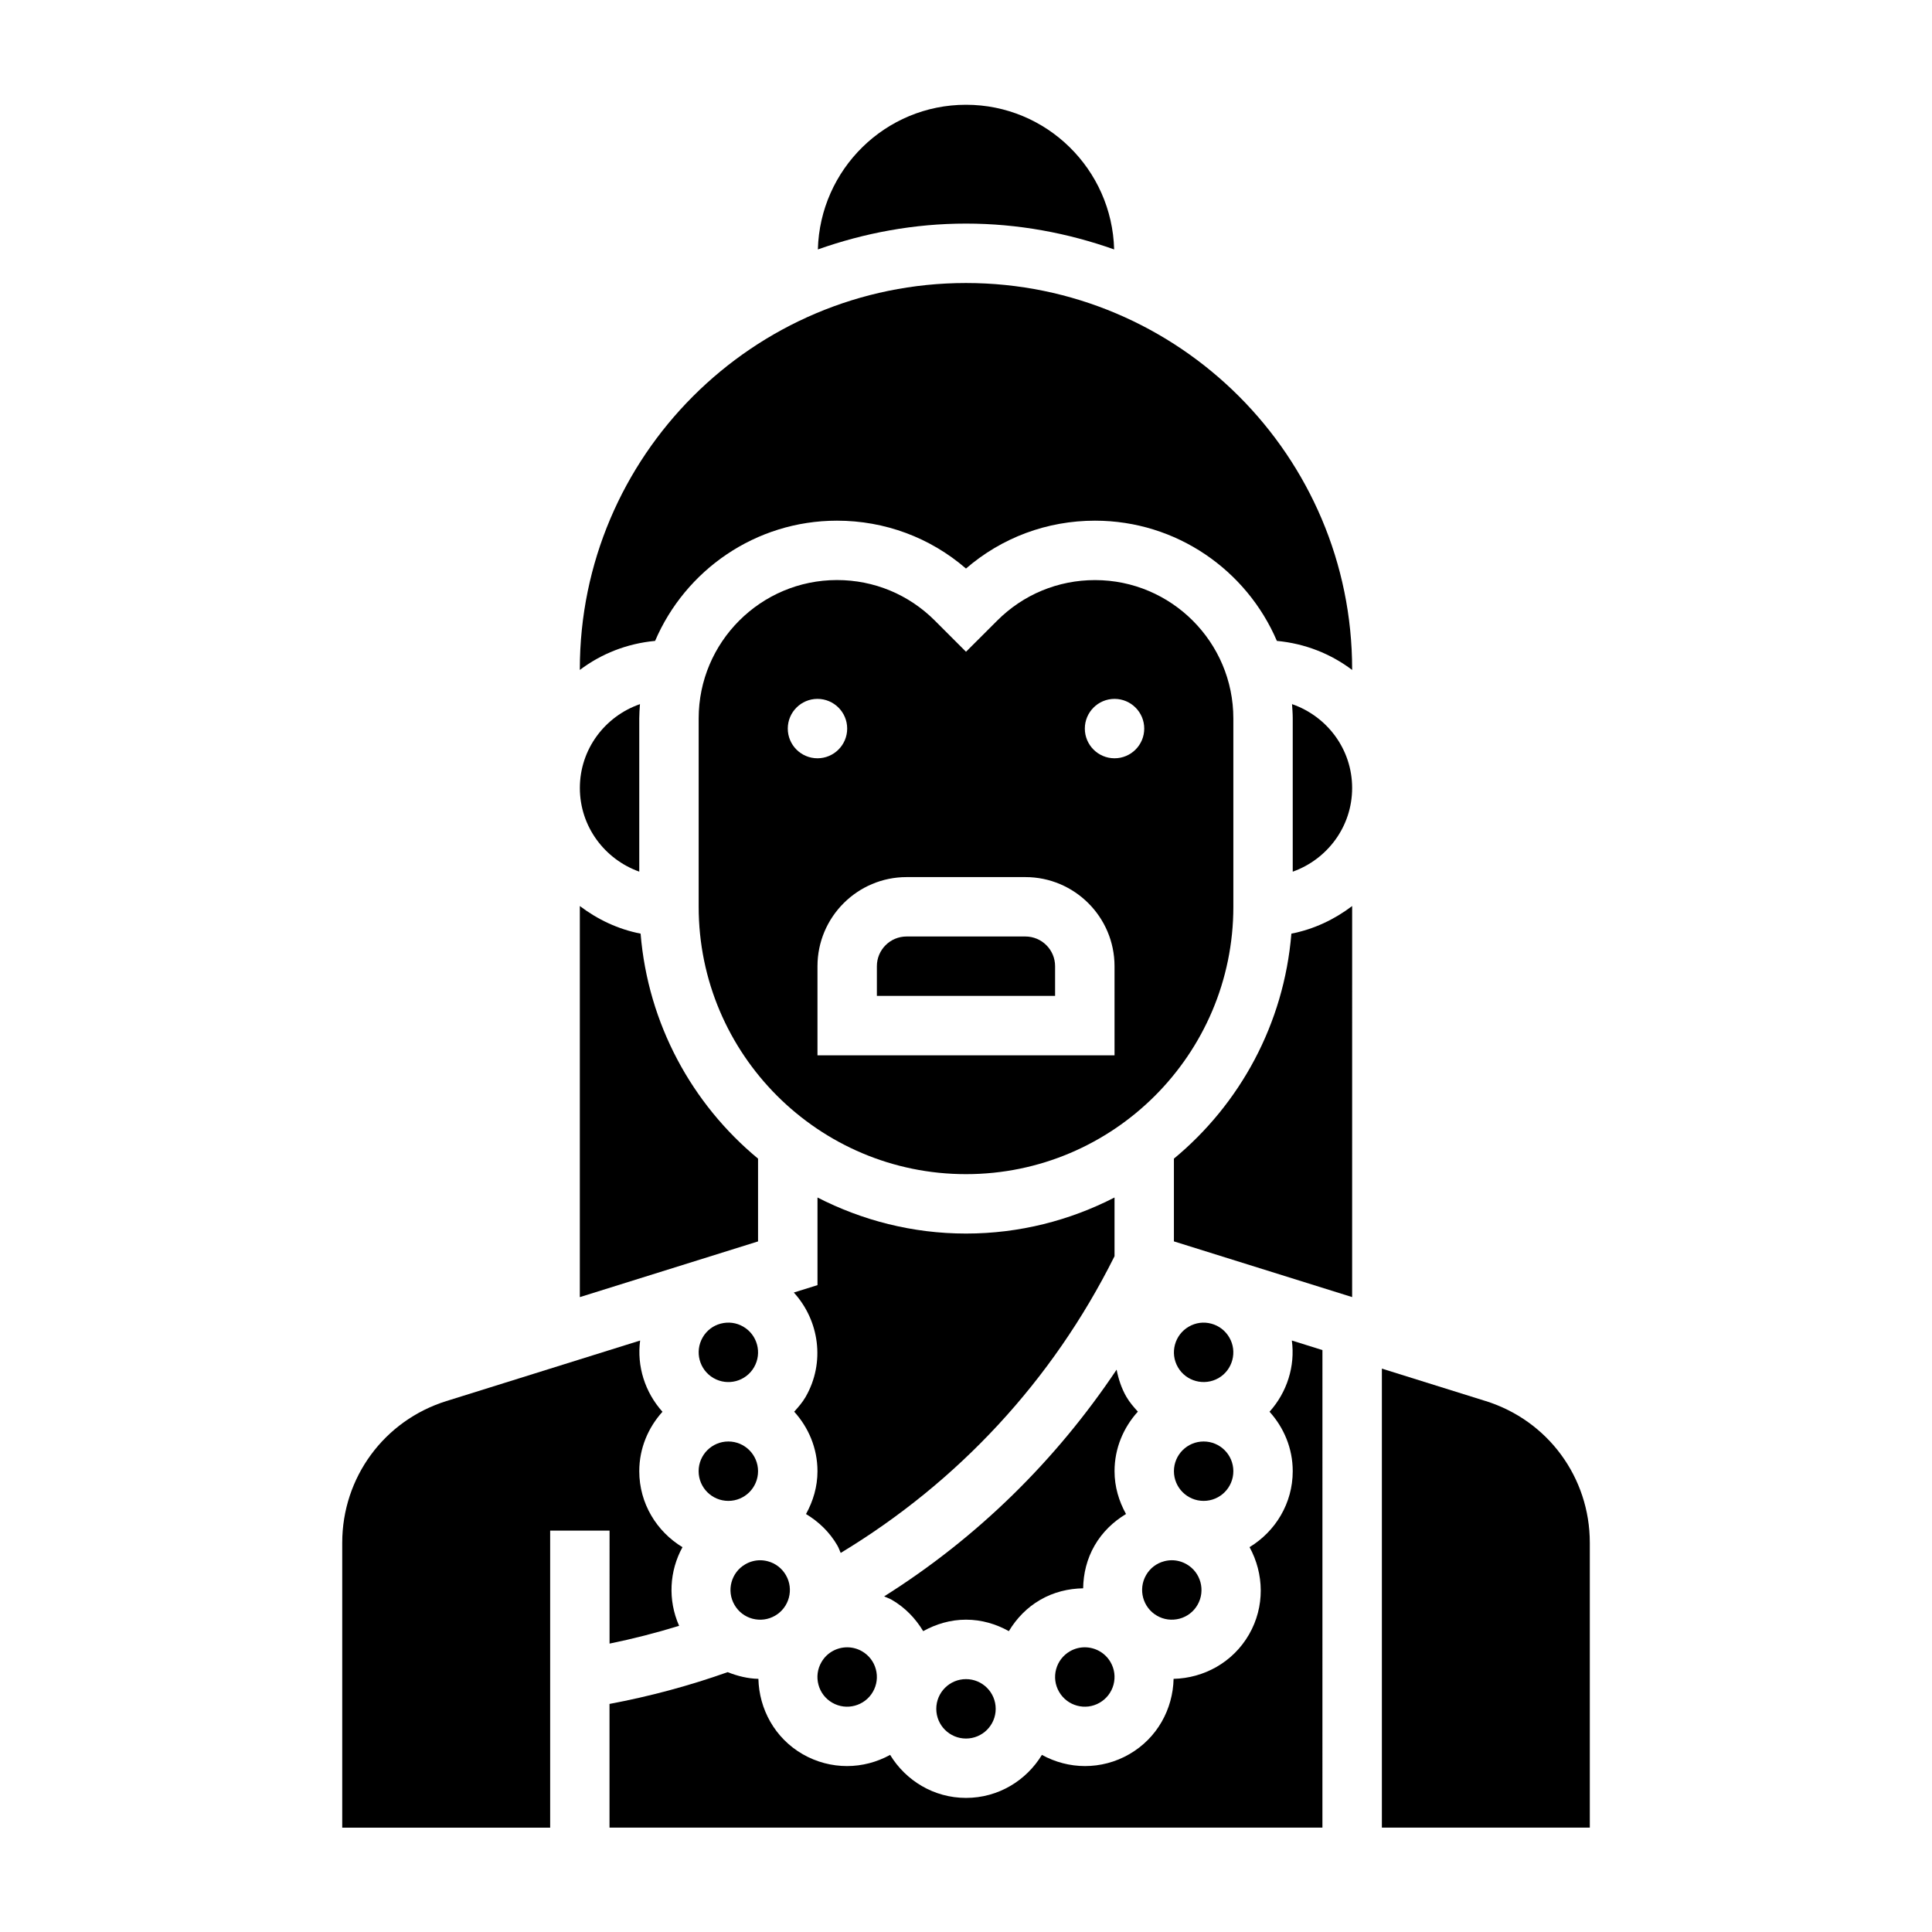
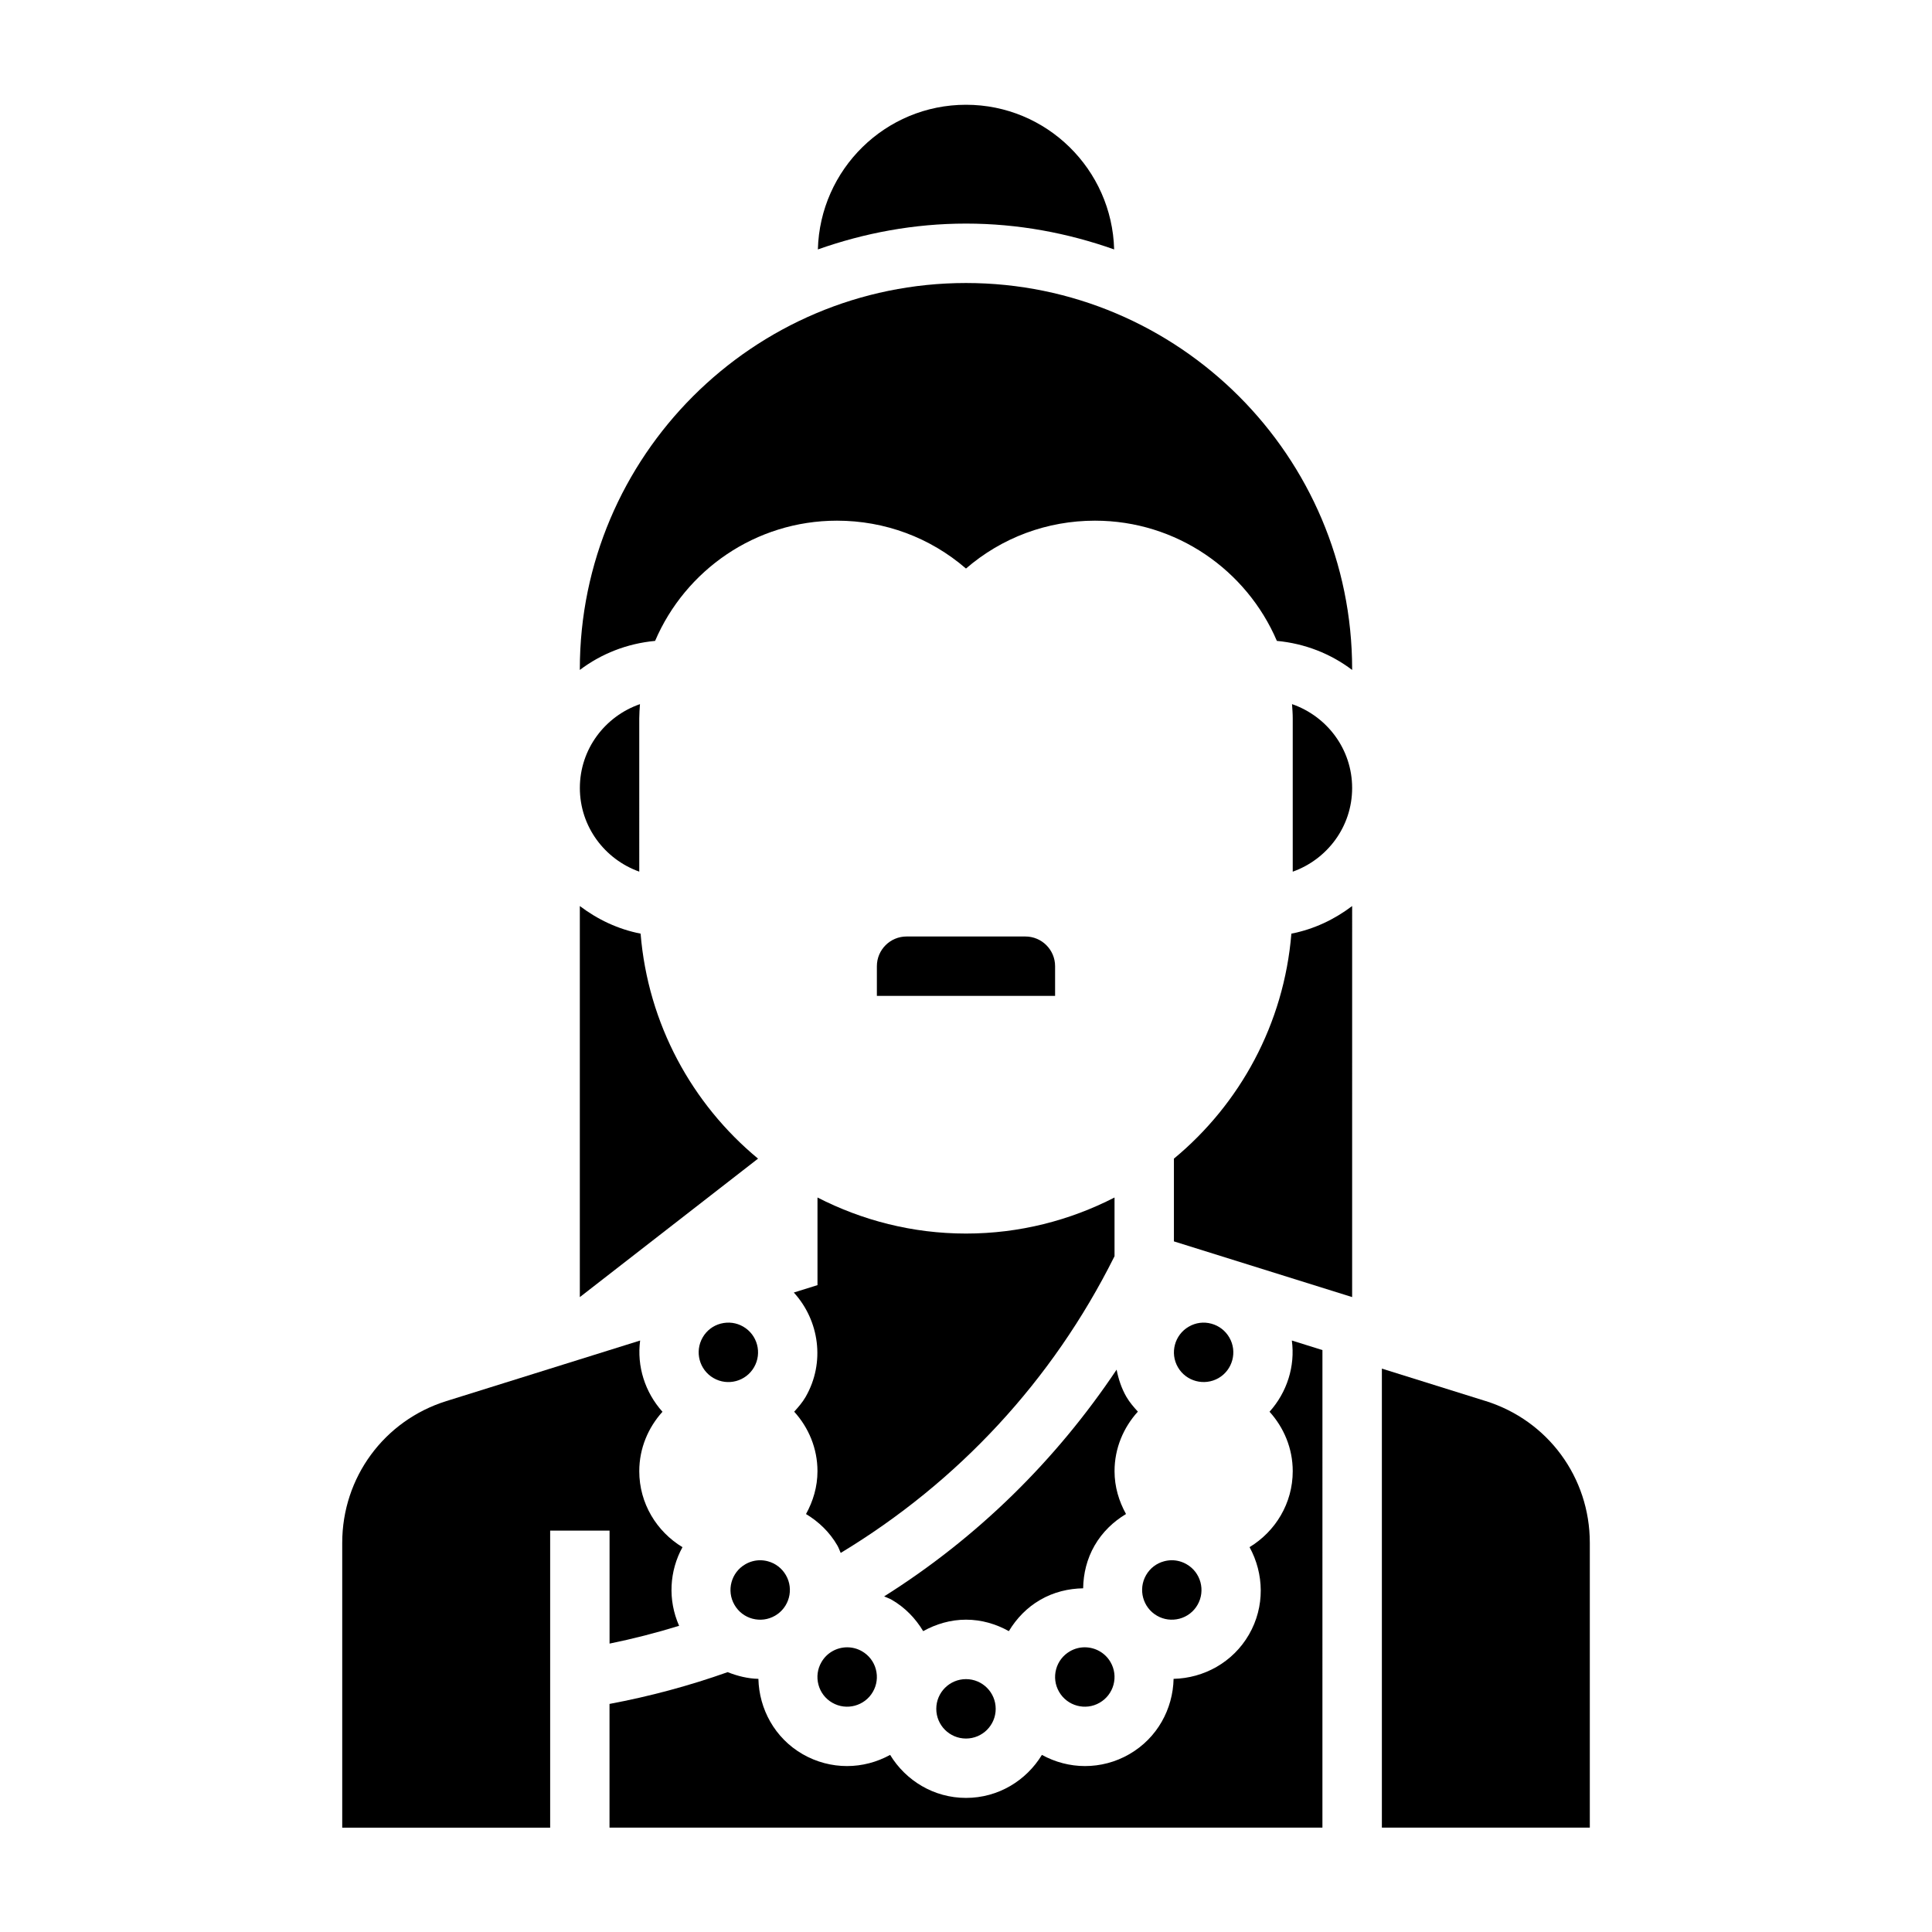
<svg xmlns="http://www.w3.org/2000/svg" fill="#000000" width="800px" height="800px" version="1.1" viewBox="144 144 512 512">
  <g>
    <path d="m415.74 392.18h-31.488c-4.344 0-7.871 3.527-7.871 7.871v7.871h47.23v-7.871c0-4.336-3.523-7.871-7.871-7.871z" />
    <path d="m454.55 557.48c-0.684 0-1.379 0.094-2.055 0.277-2.031 0.535-3.723 1.844-4.769 3.66-2.172 3.769-0.875 8.598 2.883 10.762 1.812 1.055 3.938 1.324 5.977 0.789 2.031-0.543 3.723-1.844 4.769-3.66 2.172-3.769 0.875-8.598-2.883-10.762-1.223-0.703-2.559-1.066-3.922-1.066z" />
-     <path d="m470.85 334.39c0-20.215-16.445-36.66-36.66-36.66-9.793 0-18.996 3.809-25.922 10.738l-8.266 8.254-8.266-8.266c-6.926-6.926-16.129-10.738-25.922-10.738-20.215 0-36.66 16.445-36.66 36.66v49.934c0 39.07 31.781 70.848 70.848 70.848 39.07 0 70.848-31.781 70.848-70.848zm-118.08 2.691c0-4.344 3.527-7.871 7.871-7.871s7.871 3.527 7.871 7.871-3.527 7.871-7.871 7.871-7.871-3.519-7.871-7.871zm86.594 86.59h-78.723v-23.617c0-13.02 10.598-23.617 23.617-23.617h31.488c13.02 0 23.617 10.598 23.617 23.617zm0-78.719c-4.344 0-7.871-3.527-7.871-7.871s3.527-7.871 7.871-7.871 7.871 3.527 7.871 7.871c0 4.352-3.527 7.871-7.871 7.871z" />
    <path d="m431.47 580.55c-1.332 0-2.684 0.34-3.922 1.055-1.82 1.055-3.125 2.746-3.668 4.769-0.543 2.031-0.27 4.148 0.789 5.977 2.164 3.754 6.984 5.07 10.754 2.883 1.82-1.055 3.117-2.746 3.668-4.769 0.543-2.039 0.27-4.156-0.789-5.984-1.457-2.519-4.109-3.93-6.832-3.93z" />
    <path d="m442.52 514.2c-1.332-2.305-2.117-4.754-2.606-7.227-16.137 24.121-36.934 44.547-61.605 60.086 0.668 0.309 1.363 0.527 2.016 0.906 3.512 2.031 6.297 4.922 8.328 8.305 3.387-1.875 7.219-3.039 11.352-3.039s7.965 1.156 11.352 3.039c2.039-3.387 4.816-6.281 8.336-8.305 3.582-2.07 7.477-2.977 11.352-3.047 0.062-3.871 0.977-7.777 3.047-11.359 2.031-3.512 4.922-6.297 8.312-8.328-1.875-3.387-3.039-7.211-3.039-11.352 0-6.086 2.379-11.594 6.18-15.785-1.094-1.203-2.172-2.43-3.023-3.894z" />
-     <path d="m470.85 533.88c0 4.348-3.523 7.871-7.871 7.871-4.348 0-7.875-3.523-7.875-7.871s3.527-7.871 7.875-7.871c4.348 0 7.871 3.523 7.871 7.871" />
    <path d="m439.26 210.1c-0.559-21.223-17.902-38.336-39.258-38.336s-38.699 17.113-39.258 38.336c12.305-4.352 25.48-6.848 39.258-6.848 13.773 0 26.953 2.496 39.258 6.848z" />
    <path d="m466.92 509.21c3.746-2.164 5.047-7 2.867-10.754-1.055-1.82-2.746-3.125-4.769-3.668-2.023-0.551-4.148-0.277-5.977 0.789-3.762 2.164-5.062 7-2.883 10.754 2.168 3.754 6.992 5.035 10.762 2.879z" />
-     <path d="m344.89 451.05c-17.5-14.477-29.164-35.699-31.125-59.629-5.992-1.164-11.414-3.762-16.105-7.312v103.64l47.23-14.762z" />
+     <path d="m344.89 451.05c-17.5-14.477-29.164-35.699-31.125-59.629-5.992-1.164-11.414-3.762-16.105-7.312v103.64z" />
    <path d="m407.87 596.86c0 4.348-3.523 7.871-7.871 7.871s-7.875-3.523-7.875-7.871c0-4.348 3.527-7.875 7.875-7.875s7.871 3.527 7.871 7.875" />
    <path d="m313.41 334.39c0-1.273 0.102-2.527 0.188-3.785-9.242 3.199-15.93 11.898-15.93 22.219 0 10.25 6.606 18.91 15.742 22.168z" />
    <path d="m343.84 506.32c2.172-3.762 0.875-8.59-2.883-10.754-1.82-1.055-3.922-1.324-5.977-0.789-2.031 0.535-3.723 1.844-4.769 3.66-2.172 3.769-0.883 8.59 2.875 10.762 3.777 2.191 8.598 0.879 10.754-2.879z" />
    <path d="m455.1 451.05v21.93l47.23 14.762 0.004-103.63c-4.691 3.551-10.117 6.148-16.105 7.312-1.961 23.93-13.629 45.152-31.129 59.629z" />
    <path d="m480.44 518.12c3.777 4.188 6.148 9.684 6.148 15.75 0 8.559-4.621 15.996-11.445 20.137 3.84 7.008 4.125 15.75-0.148 23.16-4.273 7.398-11.988 11.562-19.98 11.746-0.18 7.981-4.312 15.68-11.723 19.957-3.707 2.141-7.754 3.156-11.762 3.156-3.992 0-7.918-1.039-11.414-2.961-4.148 6.809-11.57 11.398-20.113 11.398-8.543 0-15.965-4.598-20.113-11.398-3.496 1.922-7.422 2.961-11.414 2.961-4.008 0-8.062-1.023-11.77-3.156-7.398-4.266-11.531-11.973-11.723-19.957-2.816-0.062-5.535-0.746-8.148-1.777-10.164 3.606-20.648 6.422-31.309 8.422v32.777h188.93l0.004-126.55-8.109-2.535c0.918 6.816-1.281 13.719-5.91 18.875z" />
    <path d="m486.4 330.6c0.086 1.254 0.188 2.504 0.188 3.789v40.613c9.141-3.258 15.742-11.918 15.742-22.168 0.004-10.332-6.688-19.031-15.93-22.234z" />
    <path d="m439.26 477.11 0.102-0.199v-15.562c-11.824 6.07-25.184 9.555-39.359 9.555s-27.535-3.496-39.359-9.555v23.223l-6.273 1.961c6.754 7.398 8.383 18.547 3.117 27.68-0.844 1.465-1.93 2.684-3.016 3.898 3.793 4.184 6.168 9.688 6.168 15.773 0 4.133-1.164 7.965-3.039 11.352 3.387 2.039 6.281 4.816 8.312 8.336 0.371 0.637 0.582 1.316 0.883 1.969 31.137-18.816 56.09-45.676 72.465-78.43z" />
    <path d="m537.7 515.29-27.488-8.59v121.64h55.105v-75.484c0-17.316-11.102-32.414-27.617-37.57z" />
    <path d="m400 219c-56.426 0-102.34 45.91-102.34 102.34v0.203c5.668-4.289 12.492-7 19.949-7.699 8.004-18.711 26.59-31.859 48.199-31.859 12.684 0 24.68 4.473 34.188 12.684 9.508-8.211 21.5-12.684 34.188-12.684 21.609 0 40.195 13.145 48.199 31.859 7.461 0.699 14.281 3.41 19.949 7.699v-0.203c0-56.426-45.91-102.34-102.34-102.34z" />
    <path d="m305.54 579.57c6.227-1.266 12.383-2.852 18.43-4.715-3.039-6.879-2.566-14.539 0.891-20.836-6.828-4.141-11.449-11.582-11.449-20.137 0-6.078 2.371-11.562 6.148-15.75-4.629-5.156-6.824-12.059-5.918-18.879l-51.34 16.043c-16.512 5.156-27.609 20.254-27.609 37.566v75.484h55.105v-78.719h15.742z" />
-     <path d="m344.89 533.88c0 4.348-3.523 7.871-7.871 7.871-4.348 0-7.875-3.523-7.875-7.871s3.527-7.871 7.875-7.871c4.348 0 7.871 3.523 7.871 7.871" />
    <path d="m372.45 581.61c-1.242-0.715-2.598-1.055-3.938-1.055-2.723 0-5.375 1.41-6.824 3.938-1.055 1.812-1.332 3.938-0.789 5.977 0.543 2.031 1.844 3.723 3.66 4.769 3.769 2.18 8.605 0.867 10.762-2.883 1.055-1.82 1.332-3.945 0.789-5.977s-1.848-3.715-3.66-4.769z" />
    <path d="m343.41 572.97c2.047 0.543 4.156 0.262 5.984-0.789 3.762-2.172 5.055-7 2.875-10.754-1.055-1.82-2.746-3.125-4.769-3.668-0.676-0.18-1.371-0.277-2.055-0.277-1.363 0-2.707 0.363-3.922 1.062-3.762 2.164-5.062 7-2.883 10.754 1.055 1.832 2.746 3.129 4.769 3.672z" />
  </g>
</svg>